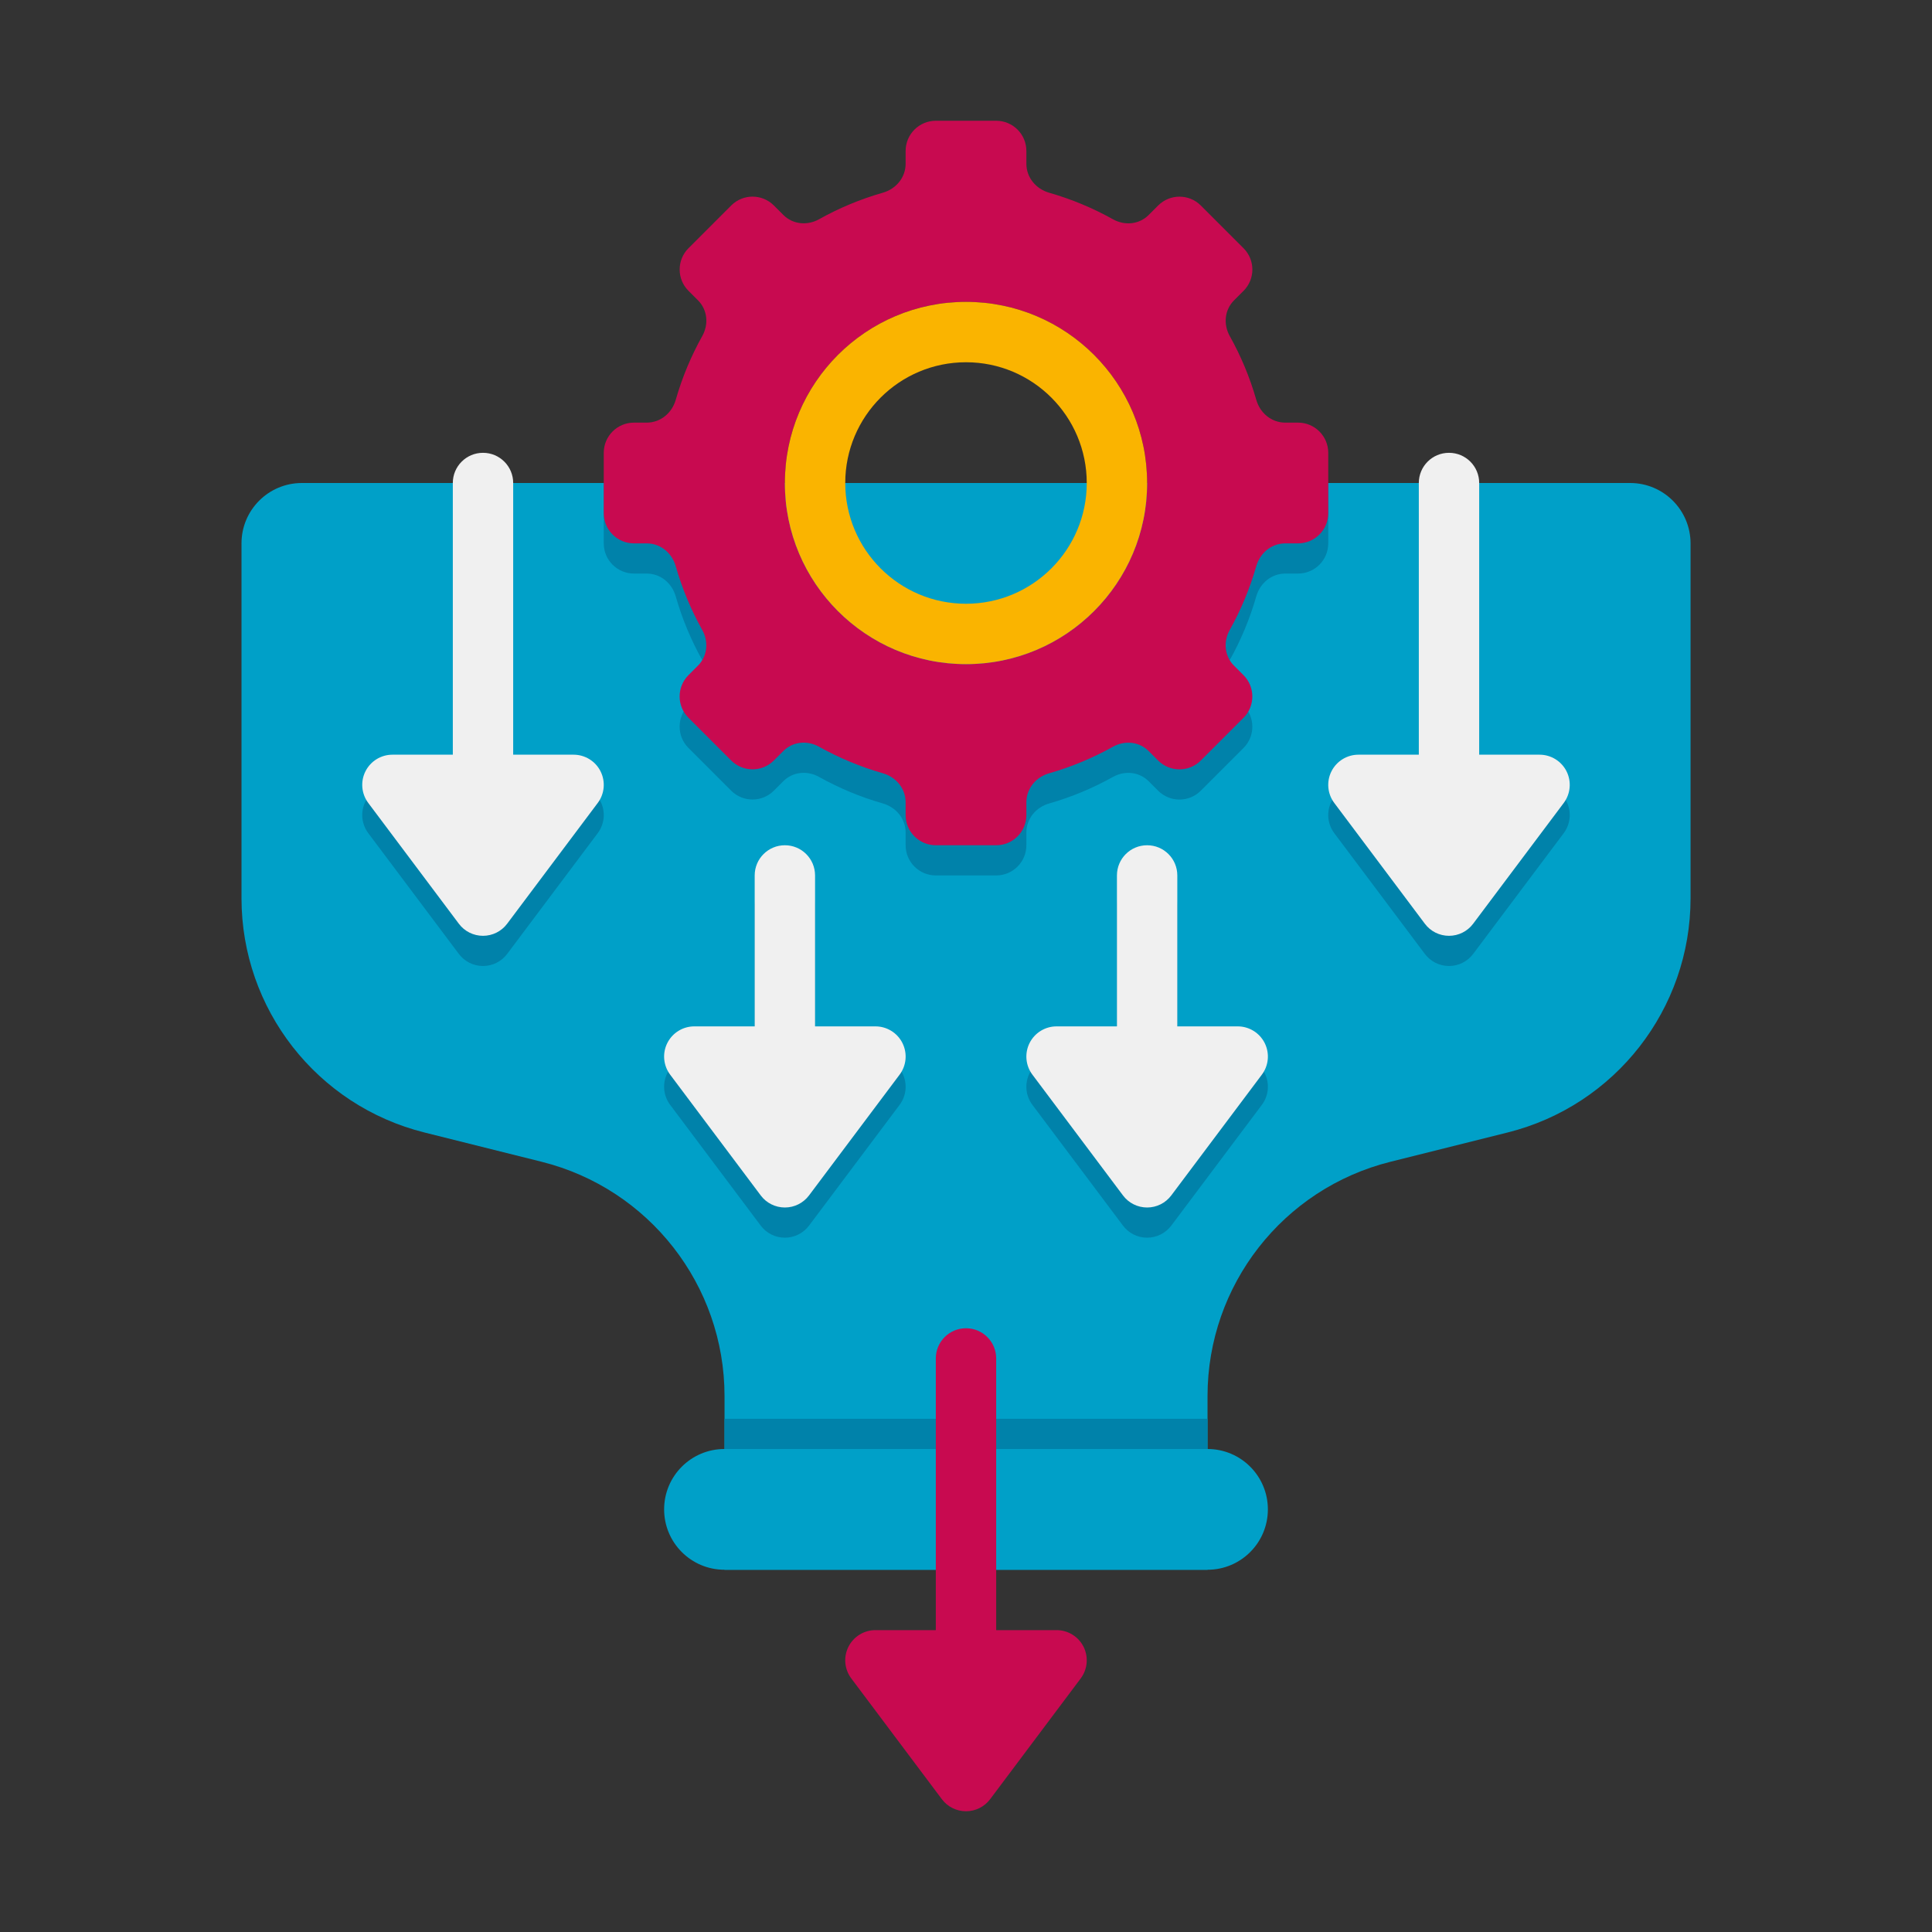
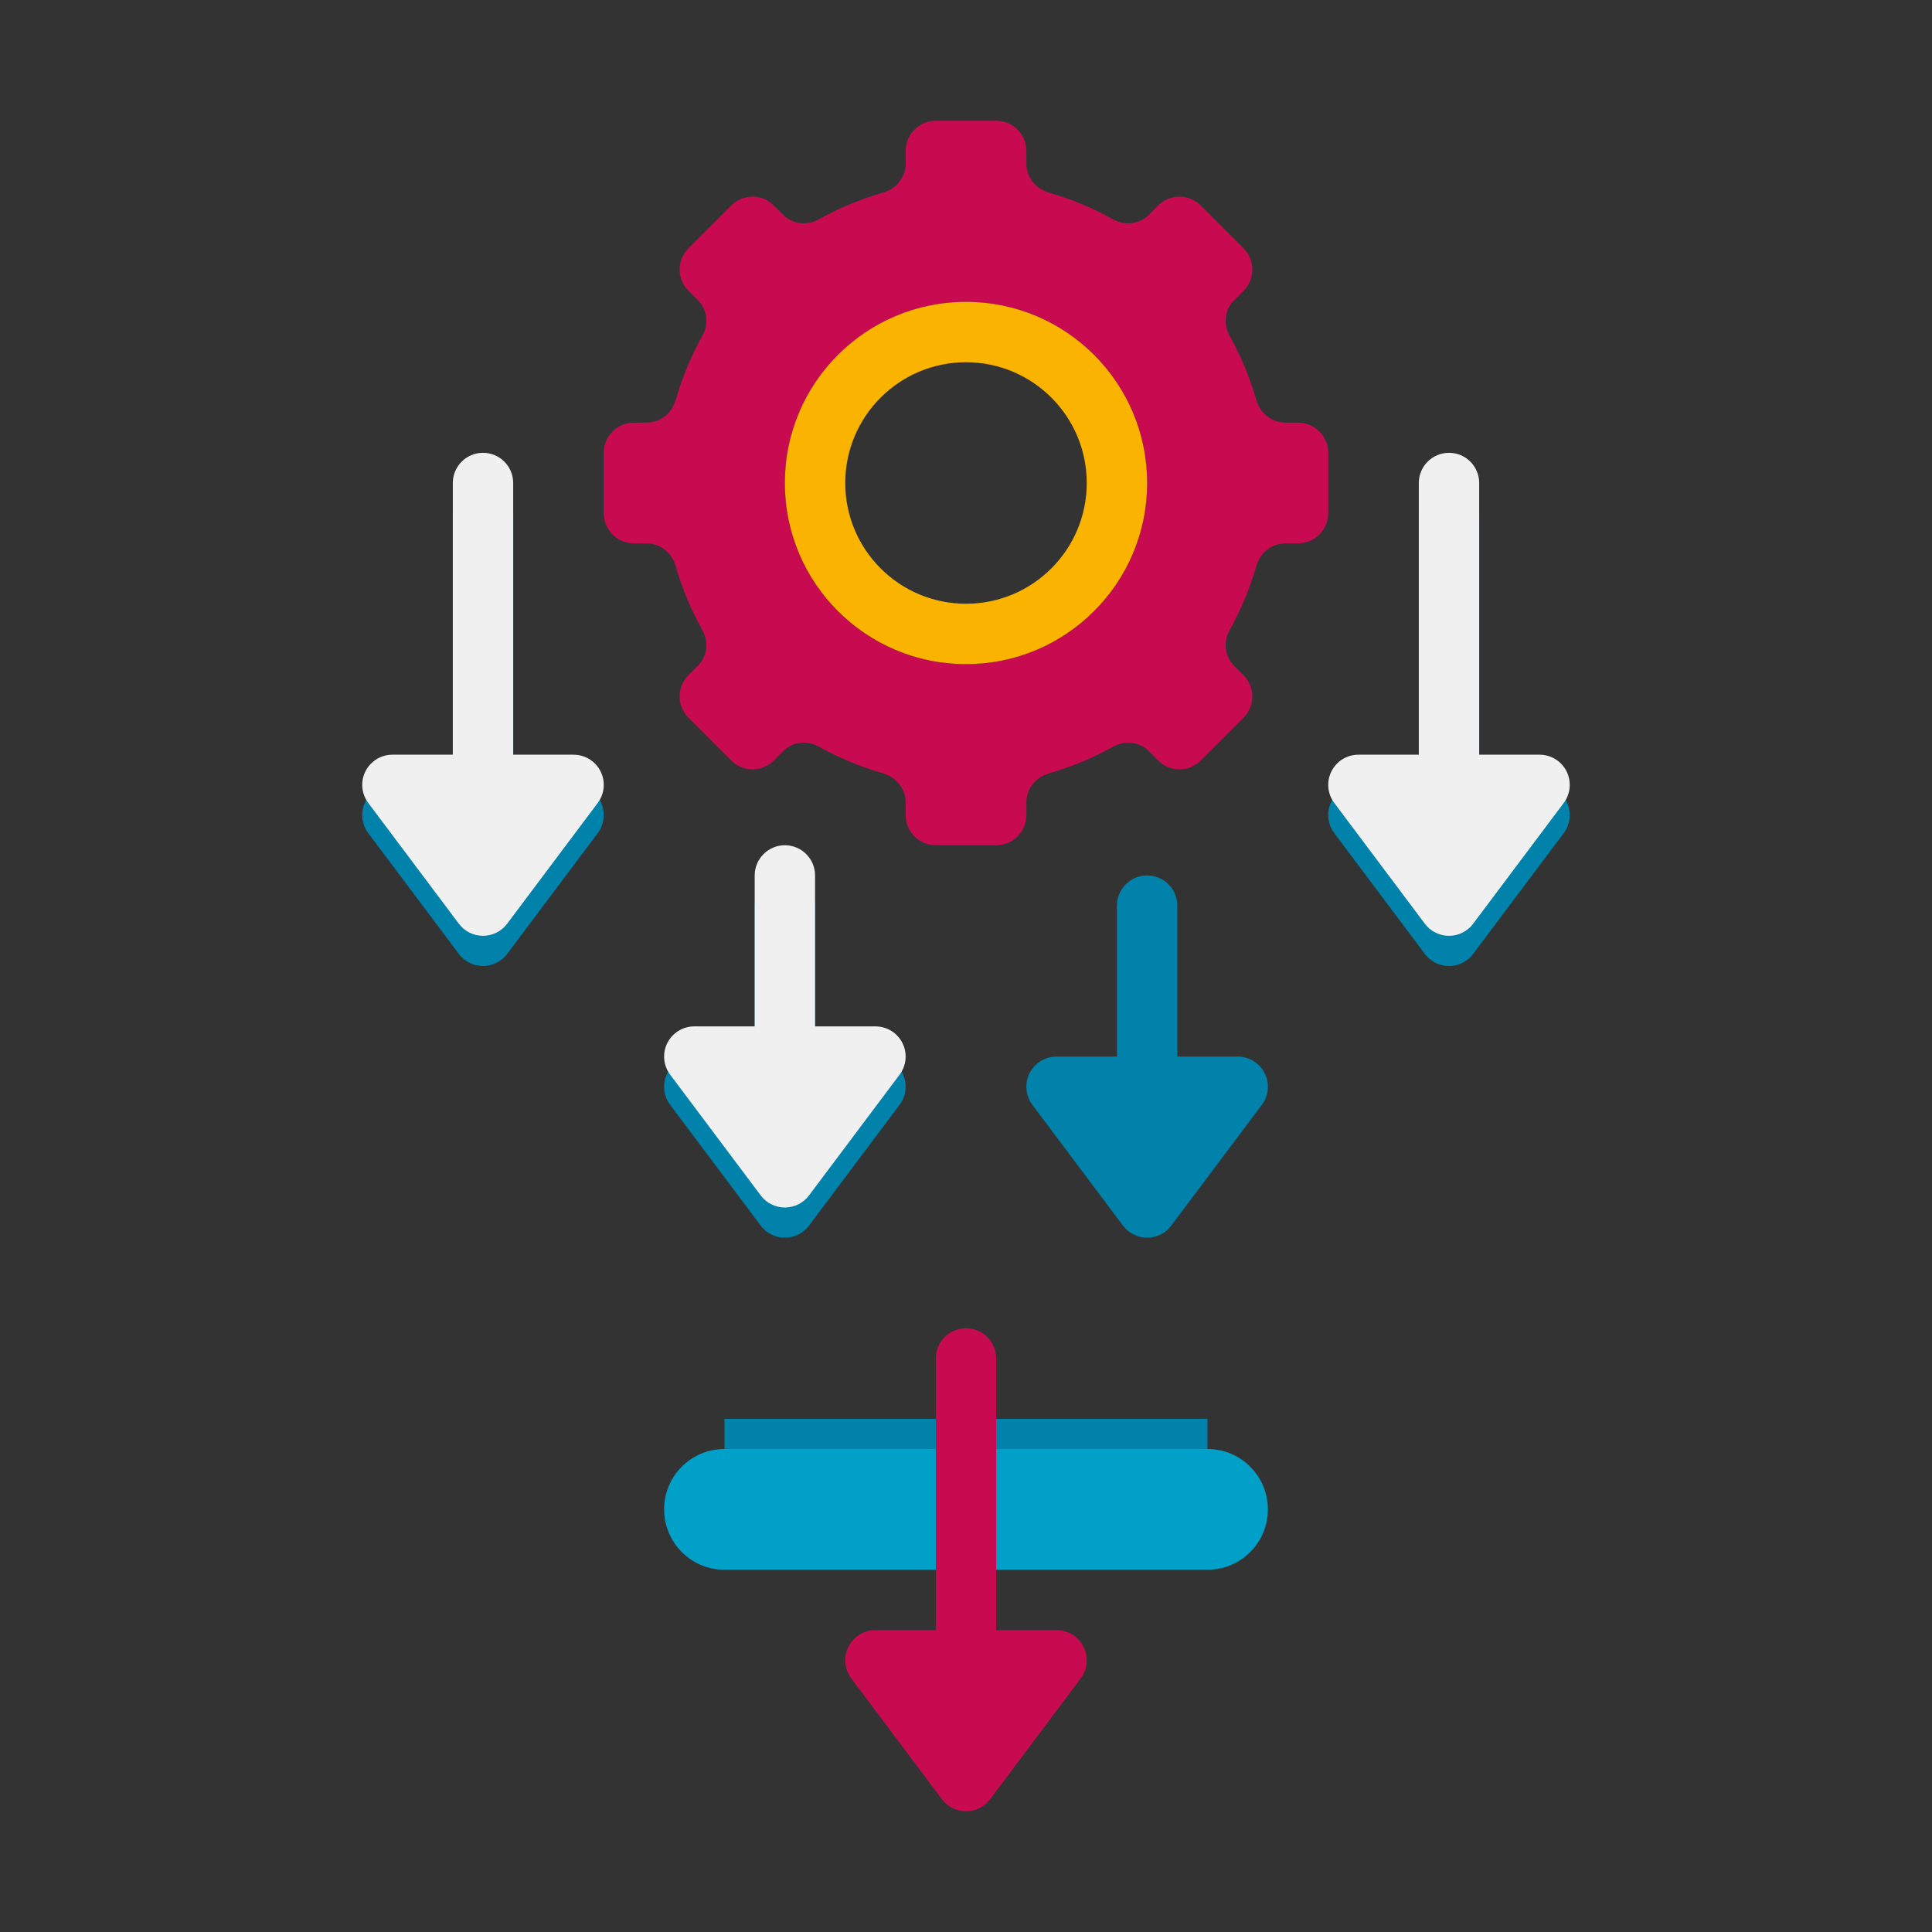
<svg xmlns="http://www.w3.org/2000/svg" enable-background="new 0 0 64 64" height="512" viewBox="0 0 64 64" width="512">
  <rect x="0" y="0" width="64" height="64" fill="#333333" stroke="none" />
  <g id="Icons">
    <g>
      <g>
-         <path d="m54 16h-44c-1.105 0-2 .895-2 2v11.754c0 3.671 2.498 6.871 6.06 7.761l3.881.97c3.561.89 6.06 4.09 6.06 7.761v5.754h16v-5.754c0-3.671 2.498-6.871 6.06-7.761l3.881-.97c3.561-.89 6.06-4.09 6.06-7.761v-11.754c-.002-1.105-.897-2-2.002-2z" fill="#00a0c8" />
-       </g>
+         </g>
      <g>
        <g>
          <path d="m19 26h-2v-9c0-.553-.448-1-1-1s-1 .447-1 1v9h-2c-.379 0-.725.214-.895.553s-.132.744.095 1.047l3 4c.188.252.485.4.8.4s.611-.148.8-.4l3-4c.228-.303.264-.708.095-1.047s-.516-.553-.895-.553z" fill="#0082aa" />
        </g>
        <g>
          <path d="m29 35h-2v-5c0-.553-.448-1-1-1s-1 .447-1 1v5h-2c-.379 0-.725.214-.895.553s-.132.744.095 1.047l3 4c.188.252.485.4.8.4s.611-.148.8-.4l3-4c.228-.303.264-.708.095-1.047s-.516-.553-.895-.553z" fill="#0082aa" />
        </g>
        <g>
          <path d="m41 35h-2v-5c0-.553-.447-1-1-1s-1 .447-1 1v5h-2c-.379 0-.725.214-.895.553-.169.339-.133.744.095 1.047l3 4c.188.252.485.4.8.4s.611-.148.8-.4l3-4c.228-.303.264-.708.095-1.047-.17-.339-.516-.553-.895-.553z" fill="#0082aa" />
        </g>
        <g>
          <path d="m51.895 26.553c-.17-.339-.516-.553-.895-.553h-2v-9c0-.553-.447-1-1-1s-1 .447-1 1v9h-2c-.379 0-.725.214-.895.553-.169.339-.133.744.095 1.047l3 4c.188.252.485.4.8.4s.611-.148.8-.4l3-4c.227-.303.263-.708.095-1.047z" fill="#0082aa" />
        </g>
      </g>
      <g>
        <path d="m40 52h-16c-1.105 0-2-.895-2-2 0-1.105.895-2 2-2h16c1.105 0 2 .895 2 2 0 1.105-.895 2-2 2z" fill="#00a0c8" />
      </g>
      <g>
        <path d="m24 47h16v1h-16z" fill="#0082aa" />
      </g>
      <g>
-         <path d="m21 19h.423c.456 0 .836.316.961.755.213.744.509 1.452.879 2.113.216.388.173.867-.141 1.181l-.315.315c-.391.39-.391 1.024 0 1.414l1.414 1.414c.391.391 1.024.391 1.414 0l.315-.315c.314-.314.793-.358 1.181-.141.662.37 1.37.666 2.113.879.44.126.756.506.756.962v.423c0 .552.448 1 1 1h2c.552 0 1-.448 1-1v-.423c0-.456.316-.836.755-.961.744-.213 1.452-.51 2.113-.879.388-.217.867-.173 1.181.141l.315.315c.391.391 1.024.391 1.414 0l1.414-1.414c.391-.39.391-1.024 0-1.414l-.315-.315c-.314-.314-.358-.793-.141-1.181.37-.662.666-1.37.879-2.113.126-.44.506-.756.962-.756h.423c.552 0 1-.448 1-1v-2h-6.083c.054.325.083.659.083 1 0 3.314-2.686 6-6 6s-6-2.686-6-6c0-.341.029-.675.083-1h-6.083v2c0 .552.448 1 1 1z" fill="#0082aa" />
        <g>
          <g>
            <path d="m43 14h-.423c-.456 0-.836-.316-.961-.755-.213-.744-.509-1.452-.879-2.113-.216-.388-.173-.867.141-1.181l.315-.315c.391-.391.391-1.024 0-1.414l-1.414-1.414c-.391-.391-1.024-.391-1.414 0l-.315.315c-.314.314-.793.358-1.181.141-.662-.37-1.37-.666-2.113-.879-.44-.126-.756-.506-.756-.962v-.423c0-.552-.448-1-1-1h-2c-.552 0-1 .448-1 1v.423c0 .456-.316.836-.755.961-.744.213-1.452.509-2.113.879-.388.216-.867.173-1.181-.141l-.315-.315c-.391-.391-1.024-.391-1.414 0l-1.414 1.414c-.391.391-.391 1.024 0 1.414l.315.315c.314.314.358.793.141 1.181-.37.662-.666 1.37-.879 2.113-.126.44-.506.756-.962.756h-.423c-.552 0-1 .448-1 1v2c0 .552.448 1 1 1h.423c.456 0 .836.316.961.755.213.744.509 1.452.879 2.113.216.388.173.867-.141 1.181l-.315.315c-.391.391-.391 1.024 0 1.414l1.414 1.414c.391.391 1.024.391 1.414 0l.315-.315c.314-.314.793-.358 1.181-.141.662.37 1.37.666 2.113.879.44.126.756.506.756.962v.423c0 .552.448 1 1 1h2c.552 0 1-.448 1-1v-.423c0-.456.316-.836.755-.961.744-.213 1.452-.509 2.113-.879.388-.216.867-.173 1.181.141l.315.315c.391.391 1.024.391 1.414 0l1.414-1.414c.391-.391.391-1.024 0-1.414l-.315-.315c-.314-.314-.358-.793-.141-1.181.37-.662.666-1.37.879-2.113.126-.44.506-.756.962-.756h.423c.552 0 1-.448 1-1v-2c0-.552-.448-1-1-1zm-11 8c-3.314 0-6-2.686-6-6s2.686-6 6-6 6 2.686 6 6-2.686 6-6 6z" fill="#c80a50" />
          </g>
          <g>
            <path d="m32 10c-3.314 0-6 2.686-6 6s2.686 6 6 6 6-2.686 6-6-2.686-6-6-6zm0 10c-2.209 0-4-1.791-4-4s1.791-4 4-4 4 1.791 4 4-1.791 4-4 4z" fill="#fab400" />
          </g>
        </g>
      </g>
      <path d="m35.895 54.553c-.17-.339-.516-.553-.895-.553h-2v-9c0-.553-.448-1-1-1s-1 .447-1 1v9h-2c-.379 0-.725.214-.895.553s-.132.744.095 1.047l3 4c.188.252.485.4.8.4s.611-.148.8-.4l3-4c.227-.303.263-.708.095-1.047z" fill="#c80a50" />
      <g fill="#f0f0f0">
        <path d="m19 25h-2v-9c0-.553-.448-1-1-1s-1 .447-1 1v9h-2c-.379 0-.725.214-.895.553s-.132.744.095 1.047l3 4c.188.252.485.4.8.4s.611-.148.8-.4l3-4c.228-.303.264-.708.095-1.047s-.516-.553-.895-.553z" />
        <path d="m29 34h-2v-5c0-.553-.448-1-1-1s-1 .447-1 1v5h-2c-.379 0-.725.214-.895.553s-.132.744.095 1.047l3 4c.188.252.485.4.8.4s.611-.148.8-.4l3-4c.228-.303.264-.708.095-1.047s-.516-.553-.895-.553z" />
-         <path d="m41 34h-2v-5c0-.553-.447-1-1-1s-1 .447-1 1v5h-2c-.379 0-.725.214-.895.553-.169.339-.133.744.095 1.047l3 4c.188.252.485.4.8.4s.611-.148.8-.4l3-4c.228-.303.264-.708.095-1.047-.17-.339-.516-.553-.895-.553z" />
        <path d="m51.895 25.553c-.17-.339-.516-.553-.895-.553h-2v-9c0-.553-.447-1-1-1s-1 .447-1 1v9h-2c-.379 0-.725.214-.895.553-.169.339-.133.744.095 1.047l3 4c.188.252.485.4.8.4s.611-.148.8-.4l3-4c.227-.303.263-.708.095-1.047z" />
      </g>
    </g>
  </g>
</svg>